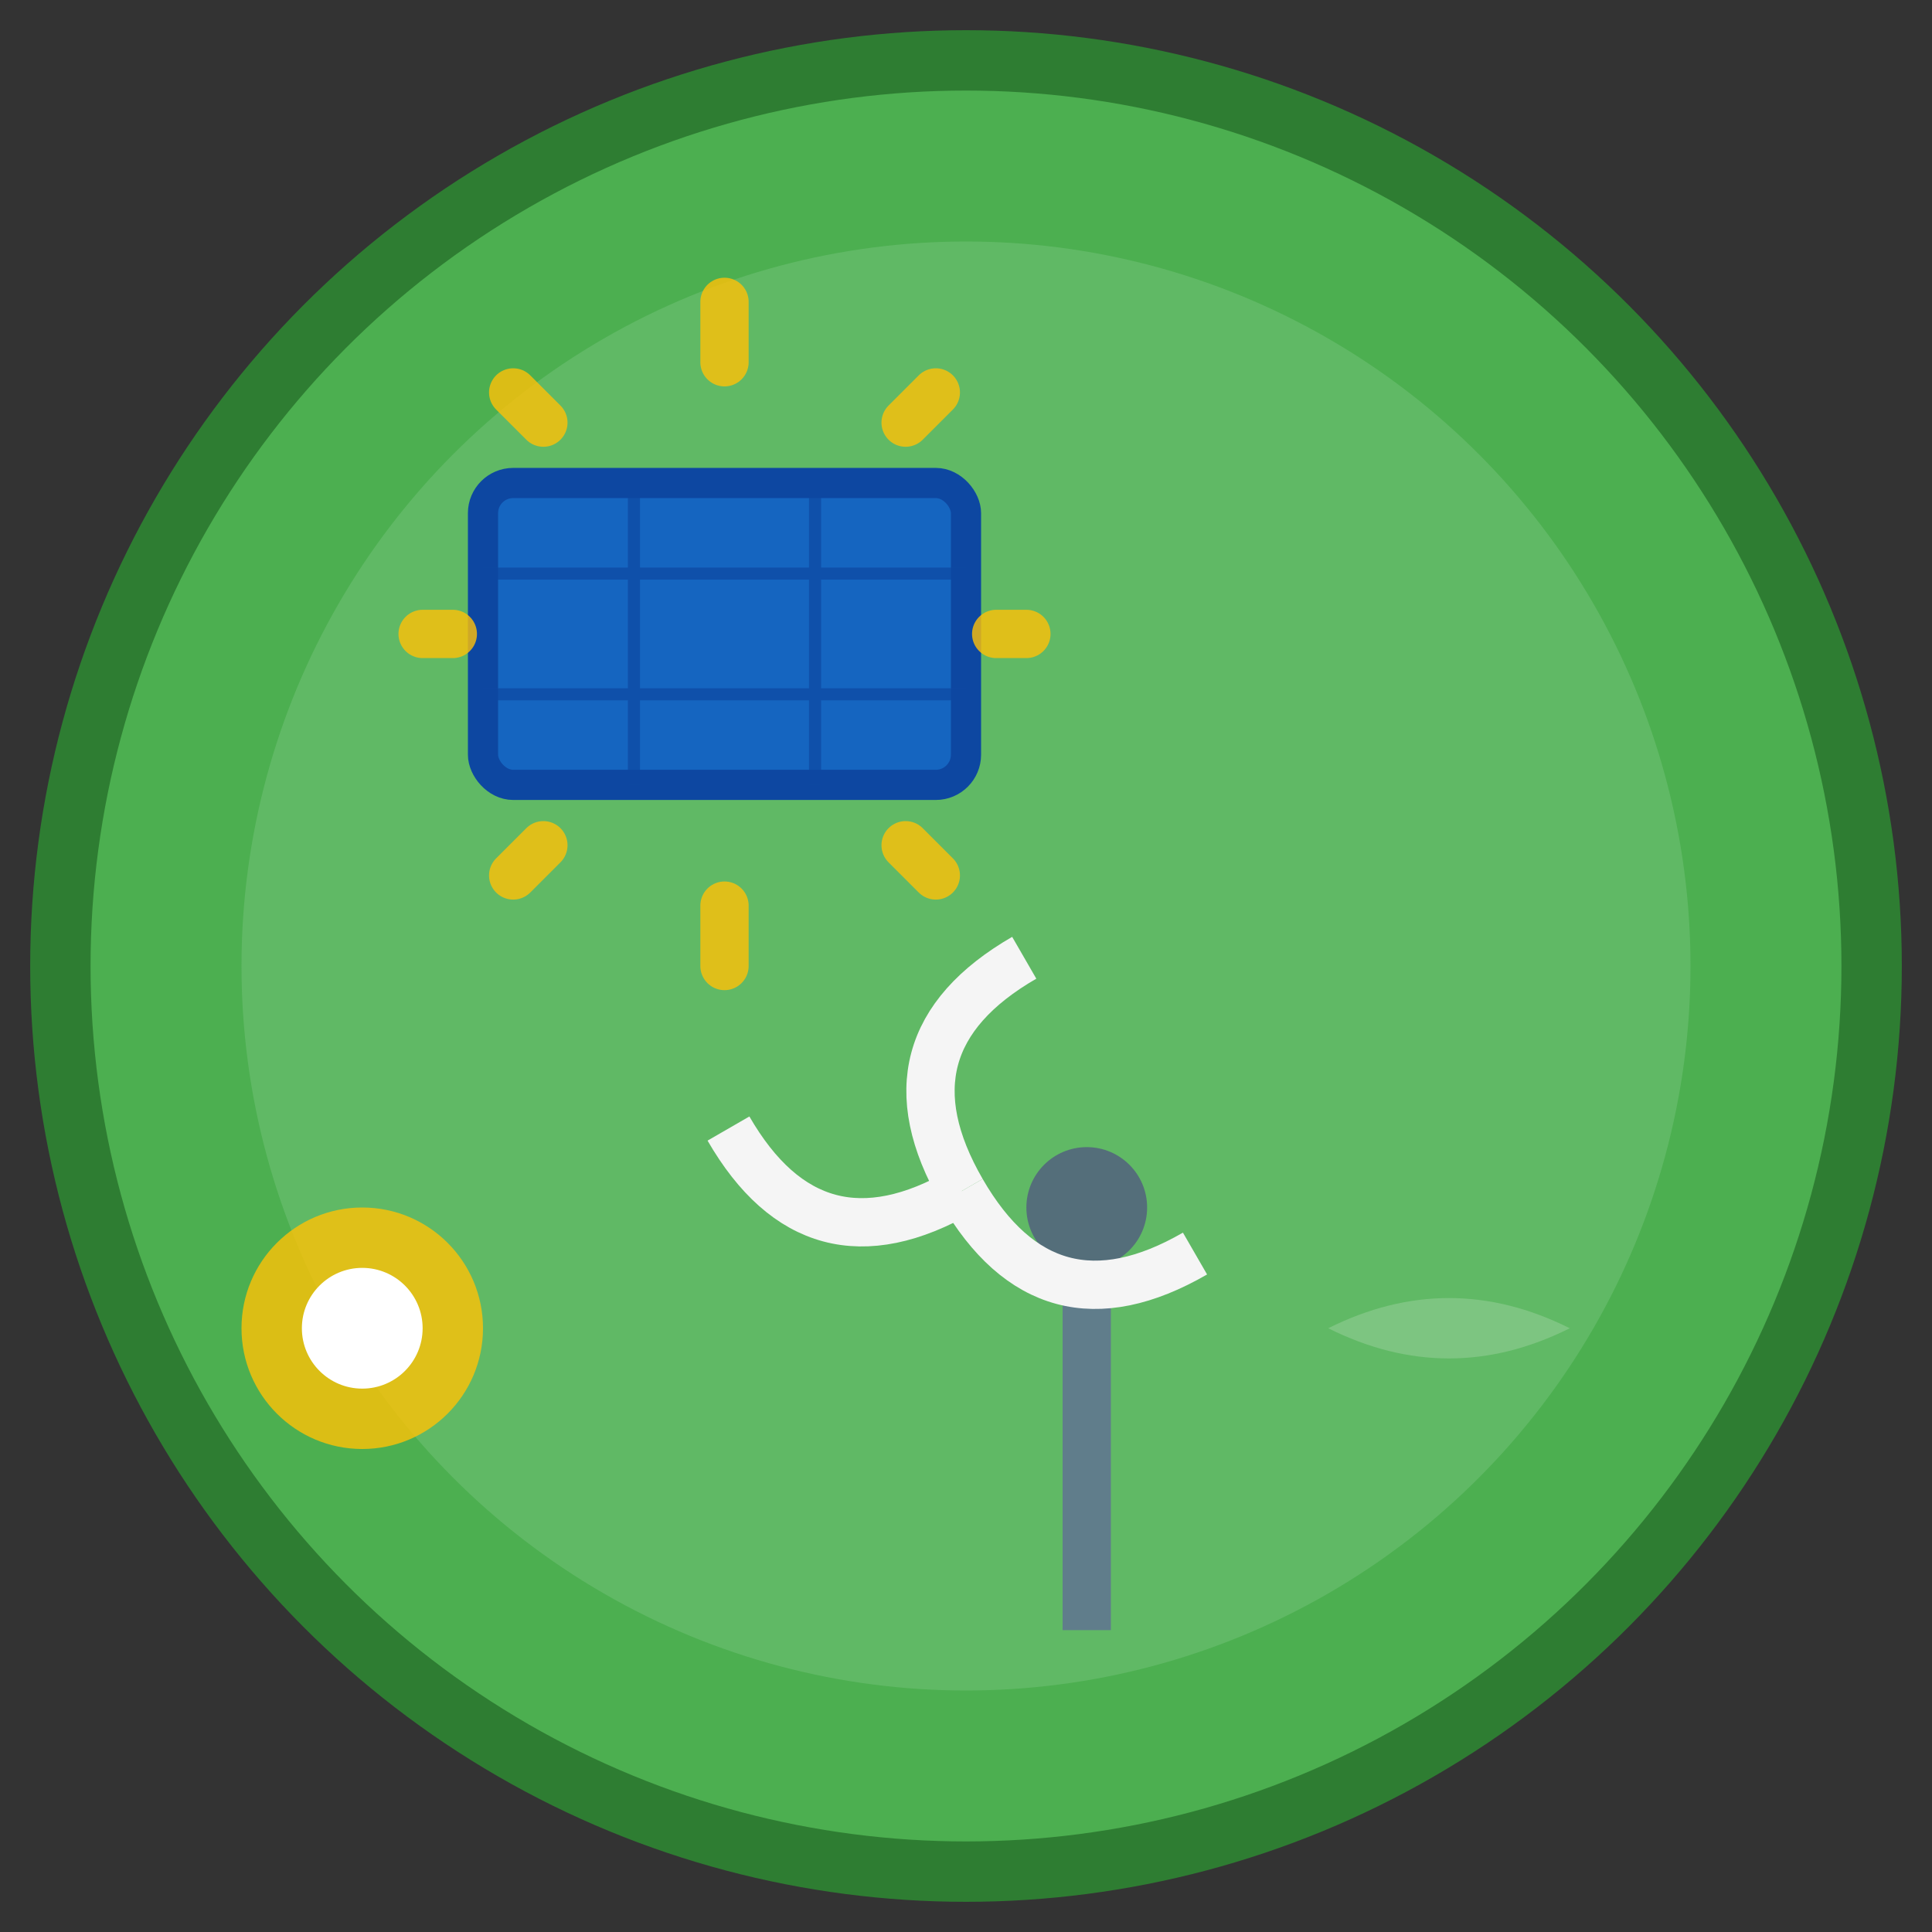
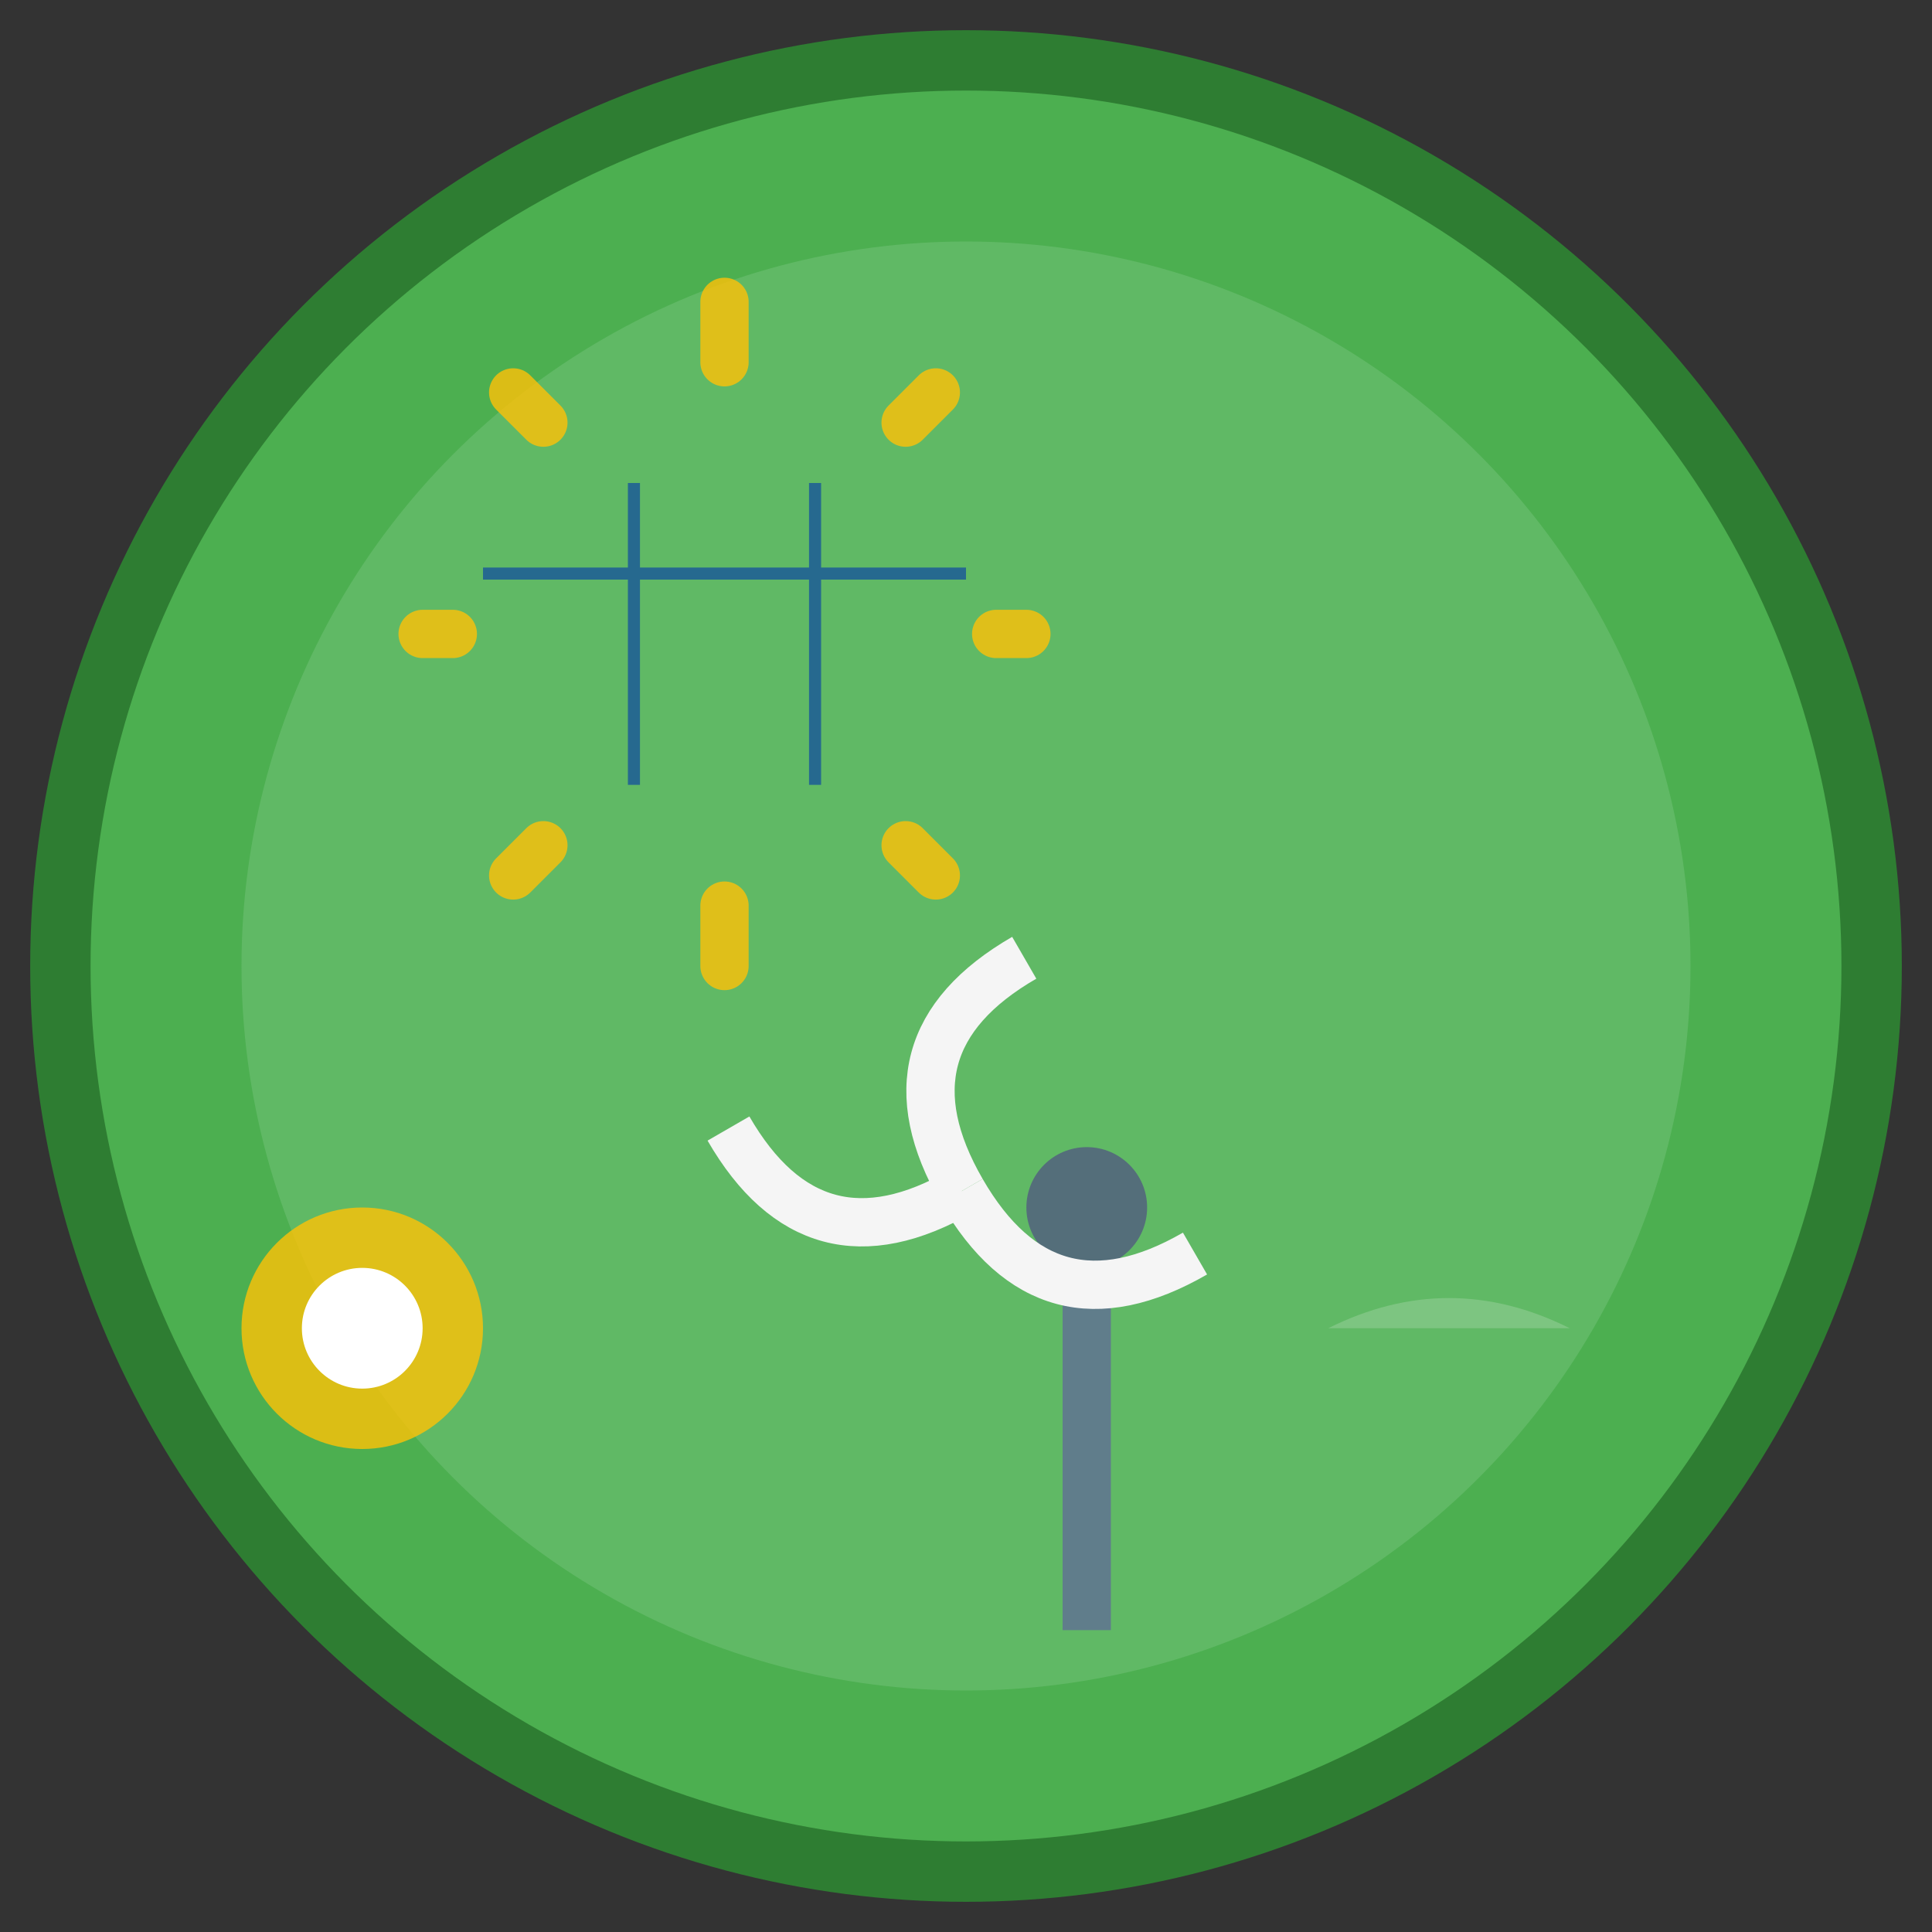
<svg xmlns="http://www.w3.org/2000/svg" width="32" height="32" viewBox="0 0 32 32" fill="none">
  <rect x="0" y="0" width="32" height="32" fill="#333333" stroke="none" />
  <circle cx="16" cy="16" r="15" fill="#4CAF50" stroke="#2E7D32" stroke-width="1" />
  <circle cx="16" cy="16" r="12" fill="#66BB6A" opacity="0.8" />
  <g transform="translate(8, 8)">
-     <rect x="0" y="0" width="8" height="5" fill="#1565C0" stroke="#0D47A1" stroke-width="0.5" rx="0.5" />
    <g stroke="#0D47A1" stroke-width="0.2" opacity="0.7">
      <line x1="2.5" y1="0" x2="2.5" y2="5" />
      <line x1="5.5" y1="0" x2="5.5" y2="5" />
      <line x1="0" y1="1.5" x2="8" y2="1.5" />
-       <line x1="0" y1="3.5" x2="8" y2="3.5" />
    </g>
    <g stroke="#FFC107" stroke-width="0.8" stroke-linecap="round" opacity="0.8">
      <path d="M4 -2 L4 -3" />
      <path d="M7 -1 L7.5 -1.5" />
      <path d="M8.5 2.5 L9 2.5" />
      <path d="M7 6 L7.5 6.5" />
      <path d="M4 7 L4 8" />
      <path d="M1 6 L0.5 6.5" />
      <path d="M-0.5 2.5 L-1 2.5" />
      <path d="M1 -1 L0.5 -1.5" />
    </g>
  </g>
  <g transform="translate(18, 12)">
    <line x1="0" y1="8" x2="0" y2="15" stroke="#607D8B" stroke-width="0.8" />
    <circle cx="0" cy="8" r="1" fill="#546E7A" />
    <g transform="rotate(15)">
      <path d="M0 8 Q-2 6 0 4" stroke="#F5F5F5" stroke-width="0.8" fill="none" />
      <path d="M0 8 Q2 10 4 8" stroke="#F5F5F5" stroke-width="0.8" fill="none" />
      <path d="M0 8 Q-2 10 -4 8" stroke="#F5F5F5" stroke-width="0.8" fill="none" />
    </g>
  </g>
  <g transform="translate(22, 22)">
-     <path d="M0 0 Q2 -1 4 0 Q2 1 0 0" fill="#81C784" opacity="0.9" />
+     <path d="M0 0 Q2 -1 4 0 " fill="#81C784" opacity="0.9" />
  </g>
  <g transform="translate(6, 22)">
    <circle cx="0" cy="0" r="2" fill="#FFC107" opacity="0.8" />
    <circle cx="0" cy="0" r="1" fill="#FFFFFF" />
  </g>
</svg>